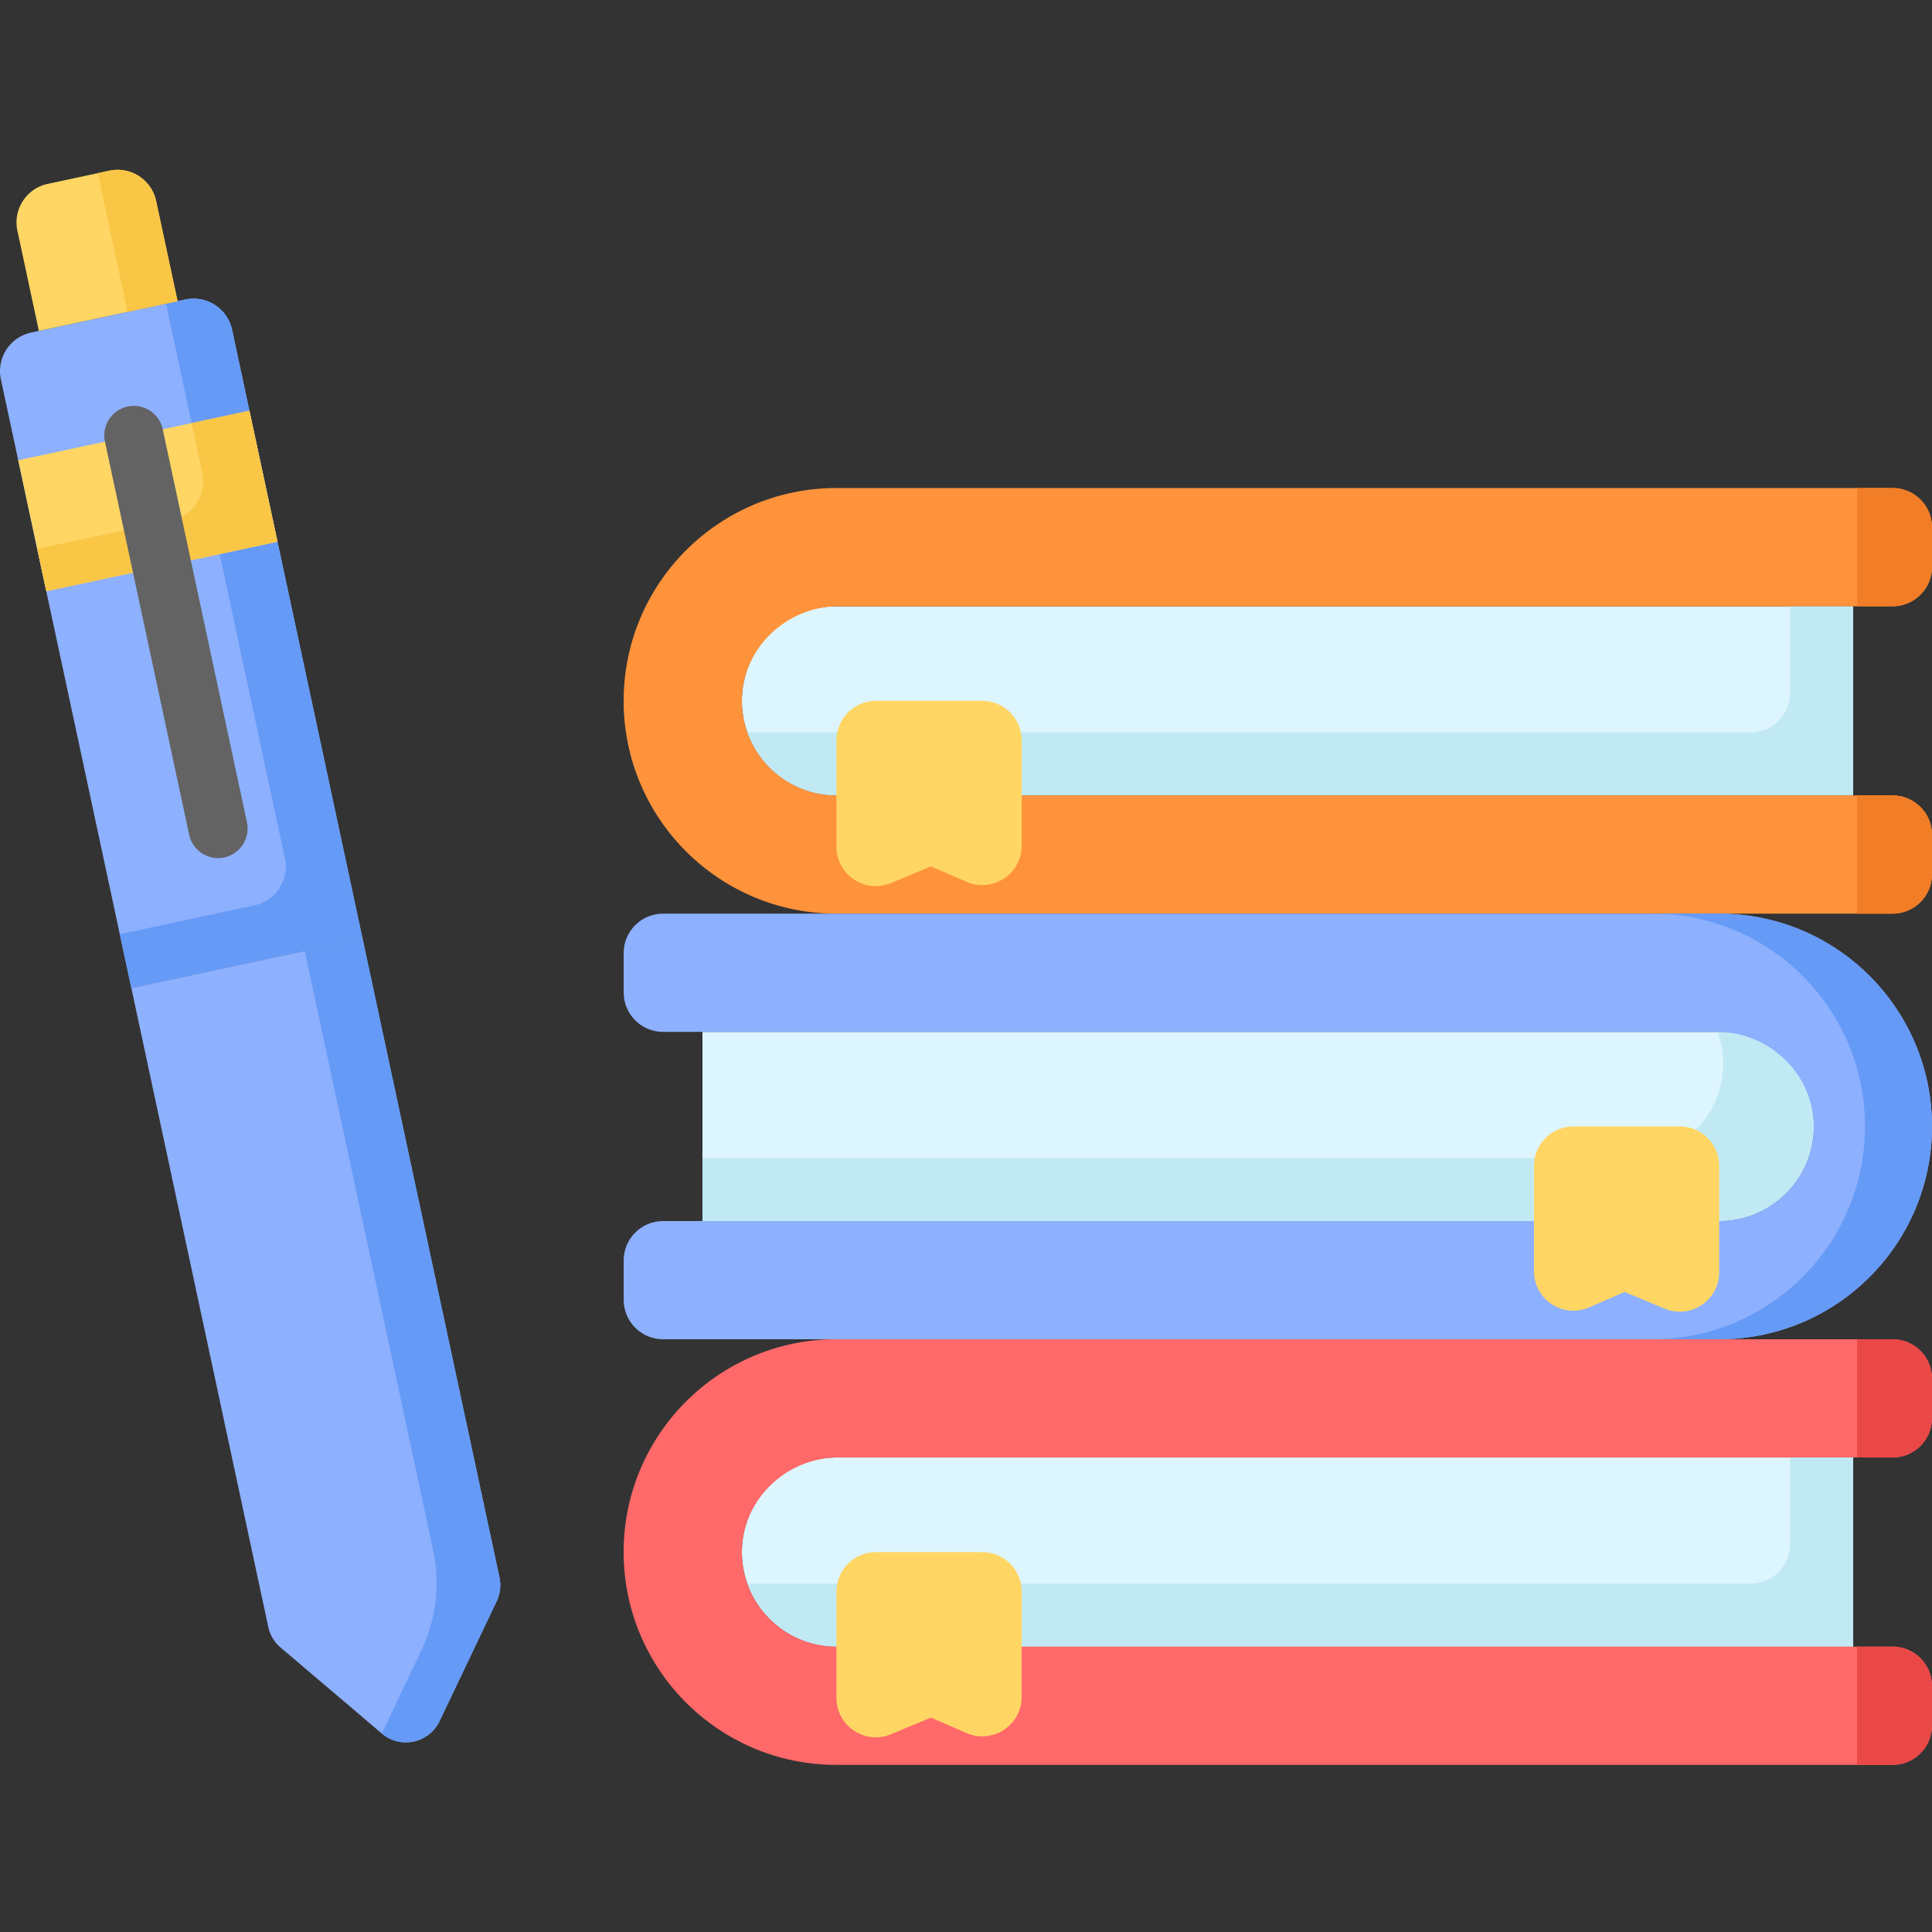
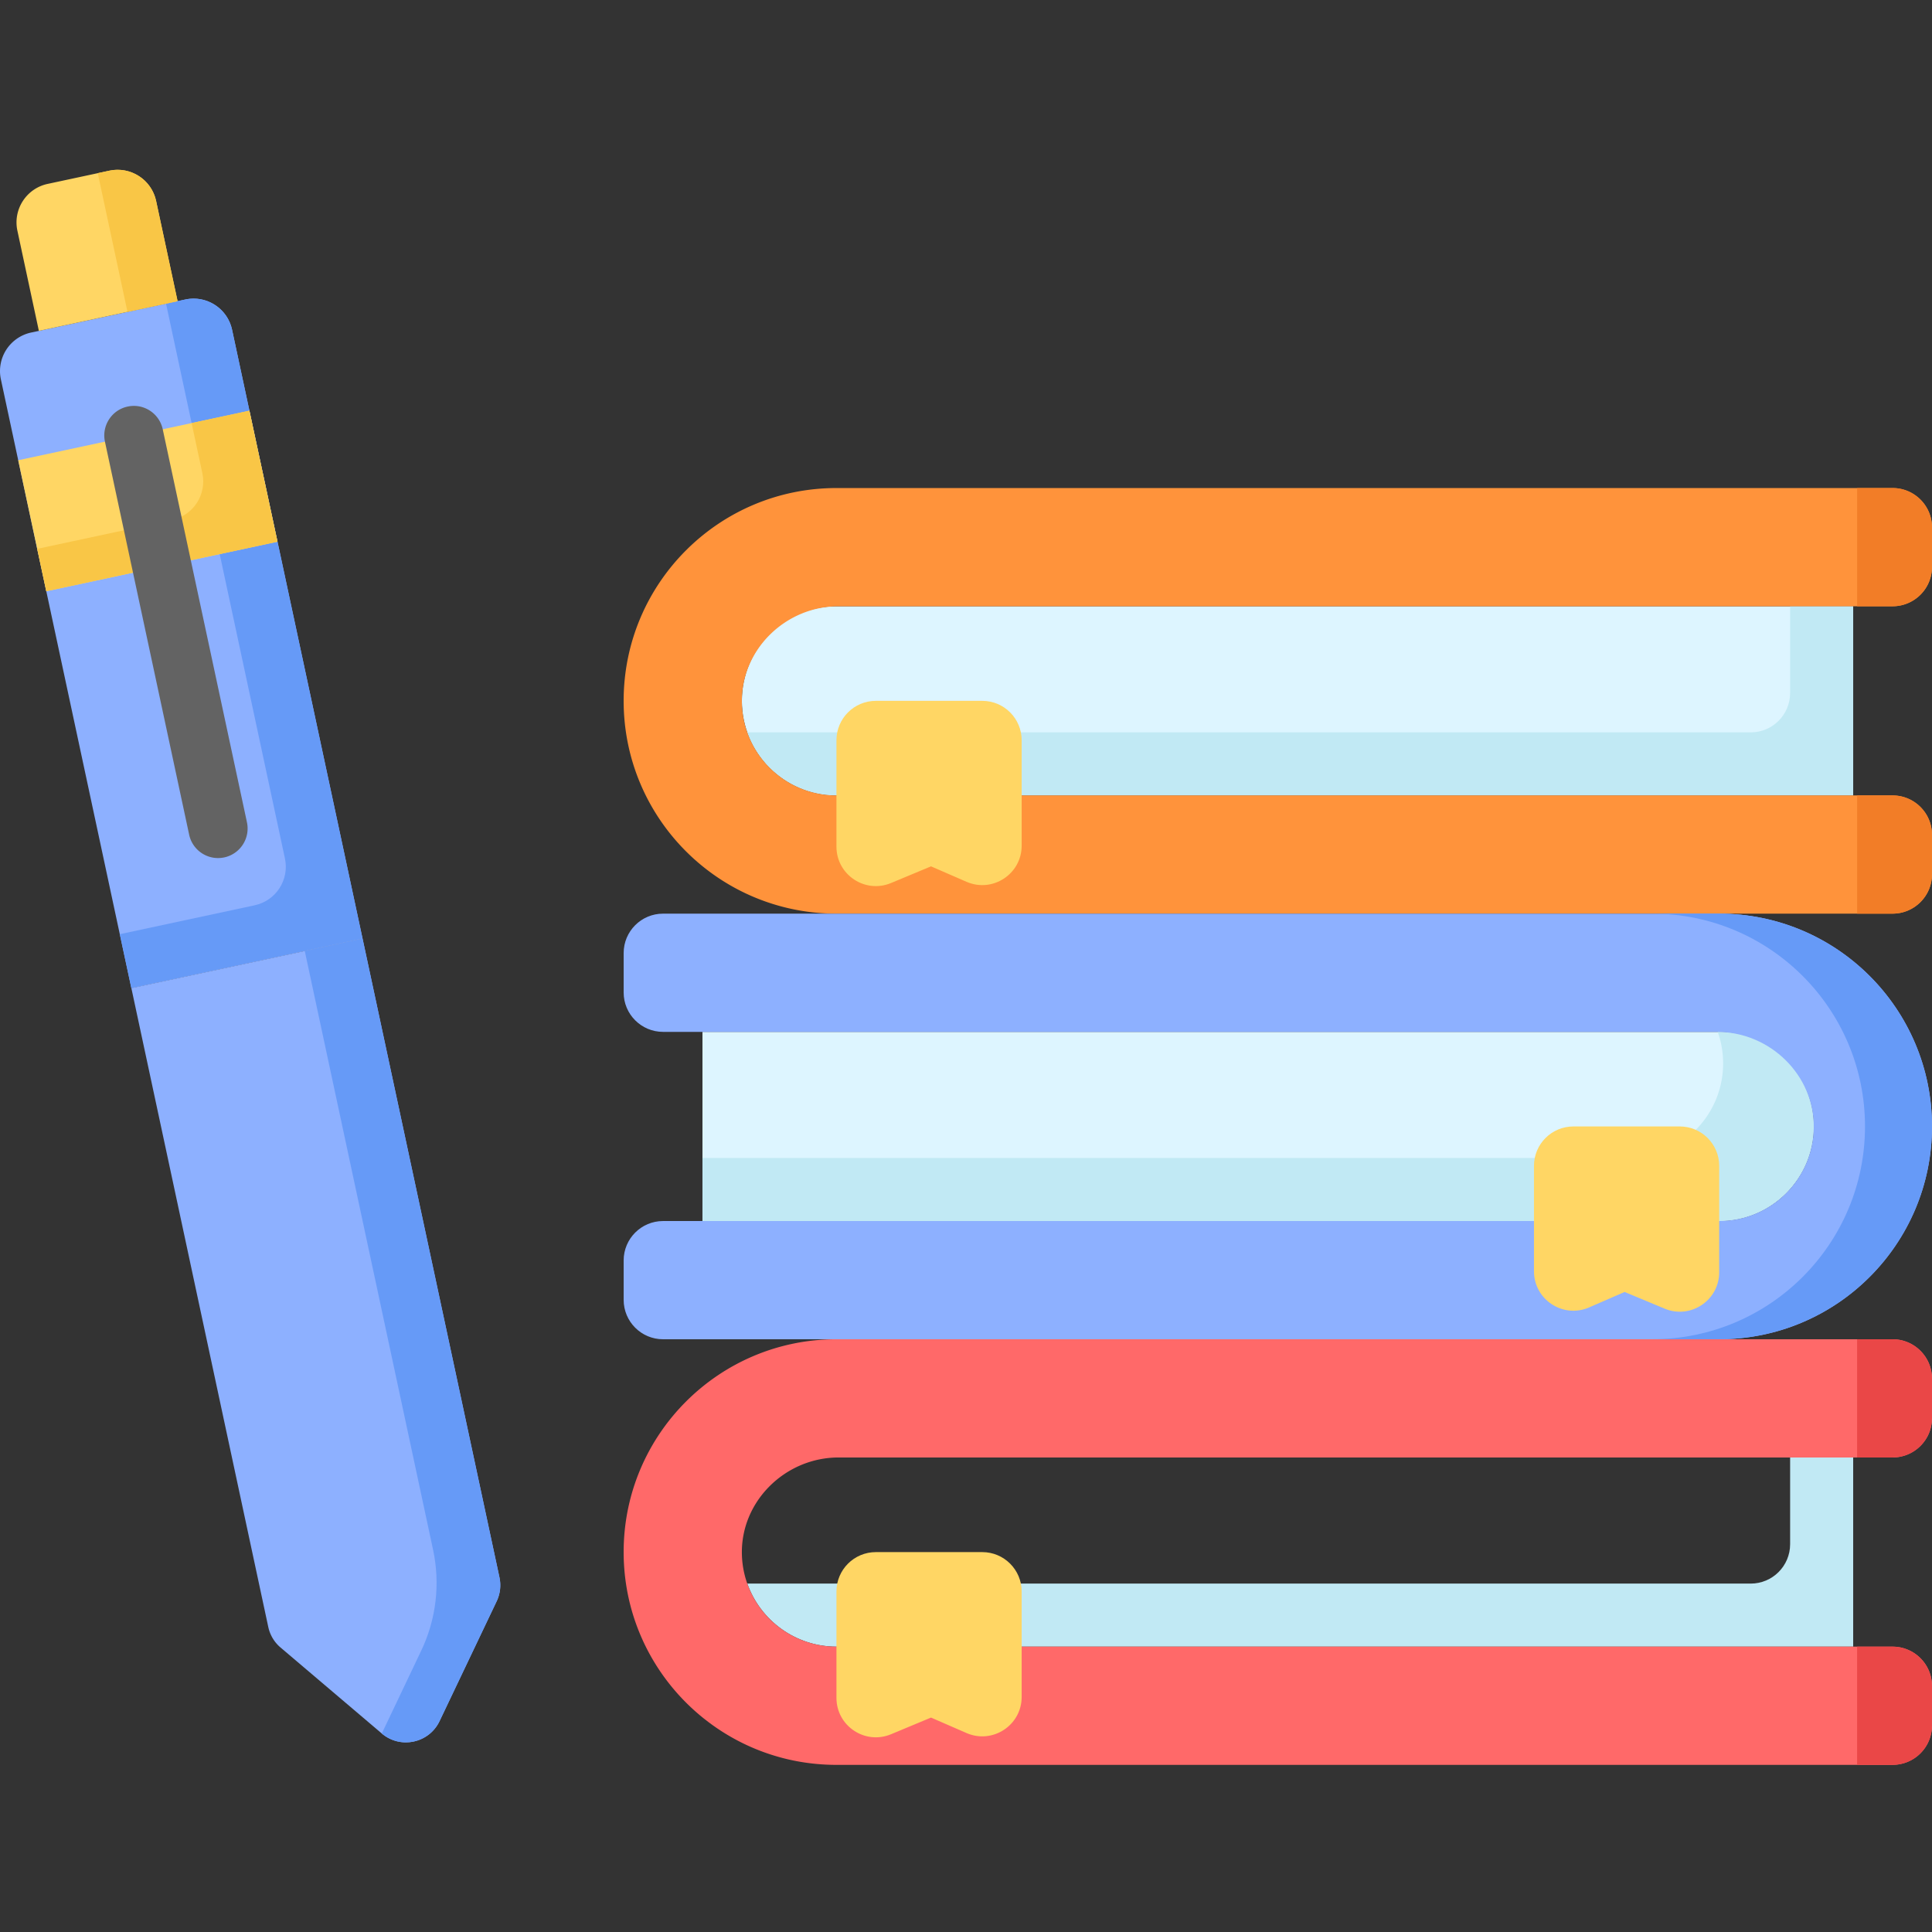
<svg xmlns="http://www.w3.org/2000/svg" xmlns:xlink="http://www.w3.org/1999/xlink" height="682.667" viewBox="0 -45 512 512" width="682.667">
  <rect x="0" y="-45" width="512" height="512" fill="#333333" stroke="none" />
-   <path d="M221.668 391.375c-13.82 0-25.066-11.242-25.066-25.062s11.246-25.066 25.066-25.066h269.445v50.13zm0 0" fill="#ddf5ff" />
  <use xlink:href="#B" fill="#c1e9f4" />
  <path d="M221.668 391.375c-13.676 0-24.828-11.012-25.062-24.633-.234-14.02 11.61-25.496 25.633-25.496h279.316c5.77 0 10.445-4.676 10.445-10.44V320.36c0-5.77-4.676-10.445-10.445-10.445H221.668c-31.145 0-56.395 25.25-56.395 56.395s25.25 56.398 56.395 56.398h279.887A10.45 10.45 0 0 0 512 412.262v-10.445c0-5.766-4.676-10.44-10.445-10.44zm0 0" fill="#ff6969" />
  <g fill="#ea4747">
    <path d="M492.156 309.918v31.328h9.398c5.77 0 10.445-4.676 10.445-10.44V320.36c0-5.77-4.676-10.445-10.445-10.445h-9.398zm0 0" />
    <use xlink:href="#C" />
  </g>
  <path d="M221.668 376.754v28.2c0 7.453 7.582 12.508 14.46 9.64l10.602-4.418 9.414 4.1c6.898 3 14.61-2.055 14.61-9.578v-27.934c0-5.766-4.676-10.44-10.445-10.44h-28.2c-5.766 0-10.44 4.676-10.44 10.44zm0 0" fill="#ffd664" />
  <path d="M221.668 165.797c-13.82 0-25.066-11.246-25.066-25.066s11.246-25.066 25.066-25.066h269.445v50.13H221.668zm0 0" fill="#ddf5ff" />
  <use xlink:href="#B" y="-225.582" fill="#c1e9f4" />
  <path d="M221.668 165.797c-13.676 0-24.828-11.012-25.062-24.637-.234-14.02 11.61-25.492 25.633-25.492h279.316A10.45 10.45 0 0 0 512 105.223V94.777c0-5.766-4.676-10.44-10.445-10.44H221.668c-31.145 0-56.395 25.246-56.395 56.395s25.25 56.395 56.395 56.395h279.887c5.77 0 10.445-4.676 10.445-10.445v-10.445c0-5.766-4.676-10.44-10.445-10.44H221.668zm0 0" fill="#ff933b" />
  <g fill="#f27d27">
    <path d="M492.156 84.336v31.332h9.398A10.45 10.45 0 0 0 512 105.223V94.777c0-5.766-4.676-10.44-10.445-10.44zm0 0" />
    <use xlink:href="#C" y="-225.582" />
  </g>
  <path d="M221.668 151.176v28.195c0 7.453 7.582 12.508 14.46 9.64l10.602-4.418 9.414 4.094c6.898 2.996 14.61-2.06 14.61-9.578v-27.934c0-5.77-4.676-10.445-10.445-10.445h-28.2c-5.766 0-10.44 4.676-10.44 10.445zm0 0" fill="#ffd664" />
  <path d="M455.605 278.586c13.82 0 25.066-11.246 25.066-25.066s-11.246-25.062-25.066-25.062H186.16v50.13zm0 0" fill="#ddf5ff" />
  <path d="M455.605 228.457h-.395a24.88 24.88 0 0 1 1.438 8.355c0 13.82-11.242 25.063-25.062 25.063H186.16v16.71h269.445c13.82 0 25.066-11.242 25.066-25.066s-11.246-25.062-25.066-25.062zm0 0" fill="#c1e9f4" />
  <path d="M455.605 278.586c13.676 0 24.828-11.012 25.063-24.633.234-14.023-11.61-25.496-25.633-25.496h-279.32c-5.766 0-10.44-4.676-10.44-10.445v-10.445c0-5.766 4.676-10.44 10.44-10.44h279.89c31.145 0 56.395 25.25 56.395 56.395s-25.25 56.395-56.395 56.395h-279.89c-5.766 0-10.44-4.676-10.44-10.445v-10.44c0-5.77 4.676-10.445 10.44-10.445h279.89zm0 0" fill="#8db0ff" />
  <path d="M455.605 197.125h-17.754c31.145 0 56.395 25.25 56.395 56.395s-25.25 56.395-56.395 56.395h17.754c31.145 0 56.395-25.246 56.395-56.395s-25.25-56.395-56.395-56.395zm0 0" fill="#669af7" />
  <path d="M455.605 263.965v28.2c0 7.45-7.582 12.504-14.46 9.637l-10.602-4.418-9.414 4.094c-6.898 3-14.61-2.055-14.61-9.578v-27.934c0-5.77 4.676-10.445 10.445-10.445h28.2c5.766 0 10.44 4.676 10.44 10.445zm0 0" fill="#ffd664" />
  <path d="M96.082 203.738l-61.27 13.133L.234 55.523a10.44 10.44 0 0 1 8.023-12.398l40.848-8.754c5.637-1.21 11.19 2.383 12.398 8.02zm0 0" fill="#8db0ff" />
  <path d="M44 35.465l31.512 147.047c1.21 5.64-2.383 11.19-8.023 12.402L31.75 202.57l3.063 14.297 61.27-13.13L61.504 42.39c-1.207-5.637-6.762-9.23-12.398-8.02zm0 0" fill="#669af7" />
  <path d="M131.62 379.352l-15.133 31.762c-2.79 5.855-10.367 7.48-15.312 3.28L74.36 391.62c-1.664-1.4-2.81-3.328-3.266-5.46l-36.28-169.293 61.27-13.13 36.28 169.293a9.88 9.88 0 0 1-.742 6.32zm0 0" fill="#8db0ff" />
  <path d="M80.766 207.02l34.004 158.687c1.934 9.008.832 18.402-3.133 26.72l-10.46 21.97c4.945 4.195 12.523 2.574 15.313-3.285l15.133-31.762c.938-1.965 1.2-4.187.742-6.316l-36.28-169.293zm0 0" fill="#669af7" />
  <path d="M47.063 34.81L10.3 42.684 4.61 16.137C3.402 10.496 6.992 4.94 12.633 3.734l16.34-3.5a10.44 10.44 0 0 1 12.398 8.023zm0 0" fill="#ffd664" />
  <path d="M25.906.89l7.88 36.762 13.277-2.844-5.69-26.55C40.164 2.617 34.61-.977 28.973.234zm0 0" fill="#f9c646" />
  <path d="M4.824 76.97l61.27-13.13 7.44 34.72-61.273 13.13zm0 0" fill="#ffd664" />
  <path d="M50.78 67.12l2.848 13.273c1.207 5.64-2.387 11.19-8.023 12.402l-35.742 7.66 2.406 11.23 61.273-13.13-7.44-34.723zm0 0" fill="#f9c646" />
  <path d="M57.777 182.395c-3.613 0-6.86-2.516-7.648-6.19L27.81 72.043c-.9-4.23 1.785-8.395 6.016-9.297 4.227-.918 8.395 1.785 9.3 6.016l22.32 104.16a7.84 7.84 0 0 1-6.016 9.301 7.97 7.97 0 0 1-1.652.172zm0 0" fill="#636363" />
  <defs>
    <path id="B" d="M474.402 341.246v22.977c0 5.77-4.676 10.445-10.44 10.445H198.043c3.445 9.723 12.734 16.71 23.625 16.71h269.445v-50.13h-16.71zm0 0" />
    <path id="C" d="M492.156 422.707h9.398c5.77 0 10.445-4.676 10.445-10.445v-10.44c0-5.77-4.676-10.445-10.445-10.445h-9.398zm0 0" />
  </defs>
</svg>